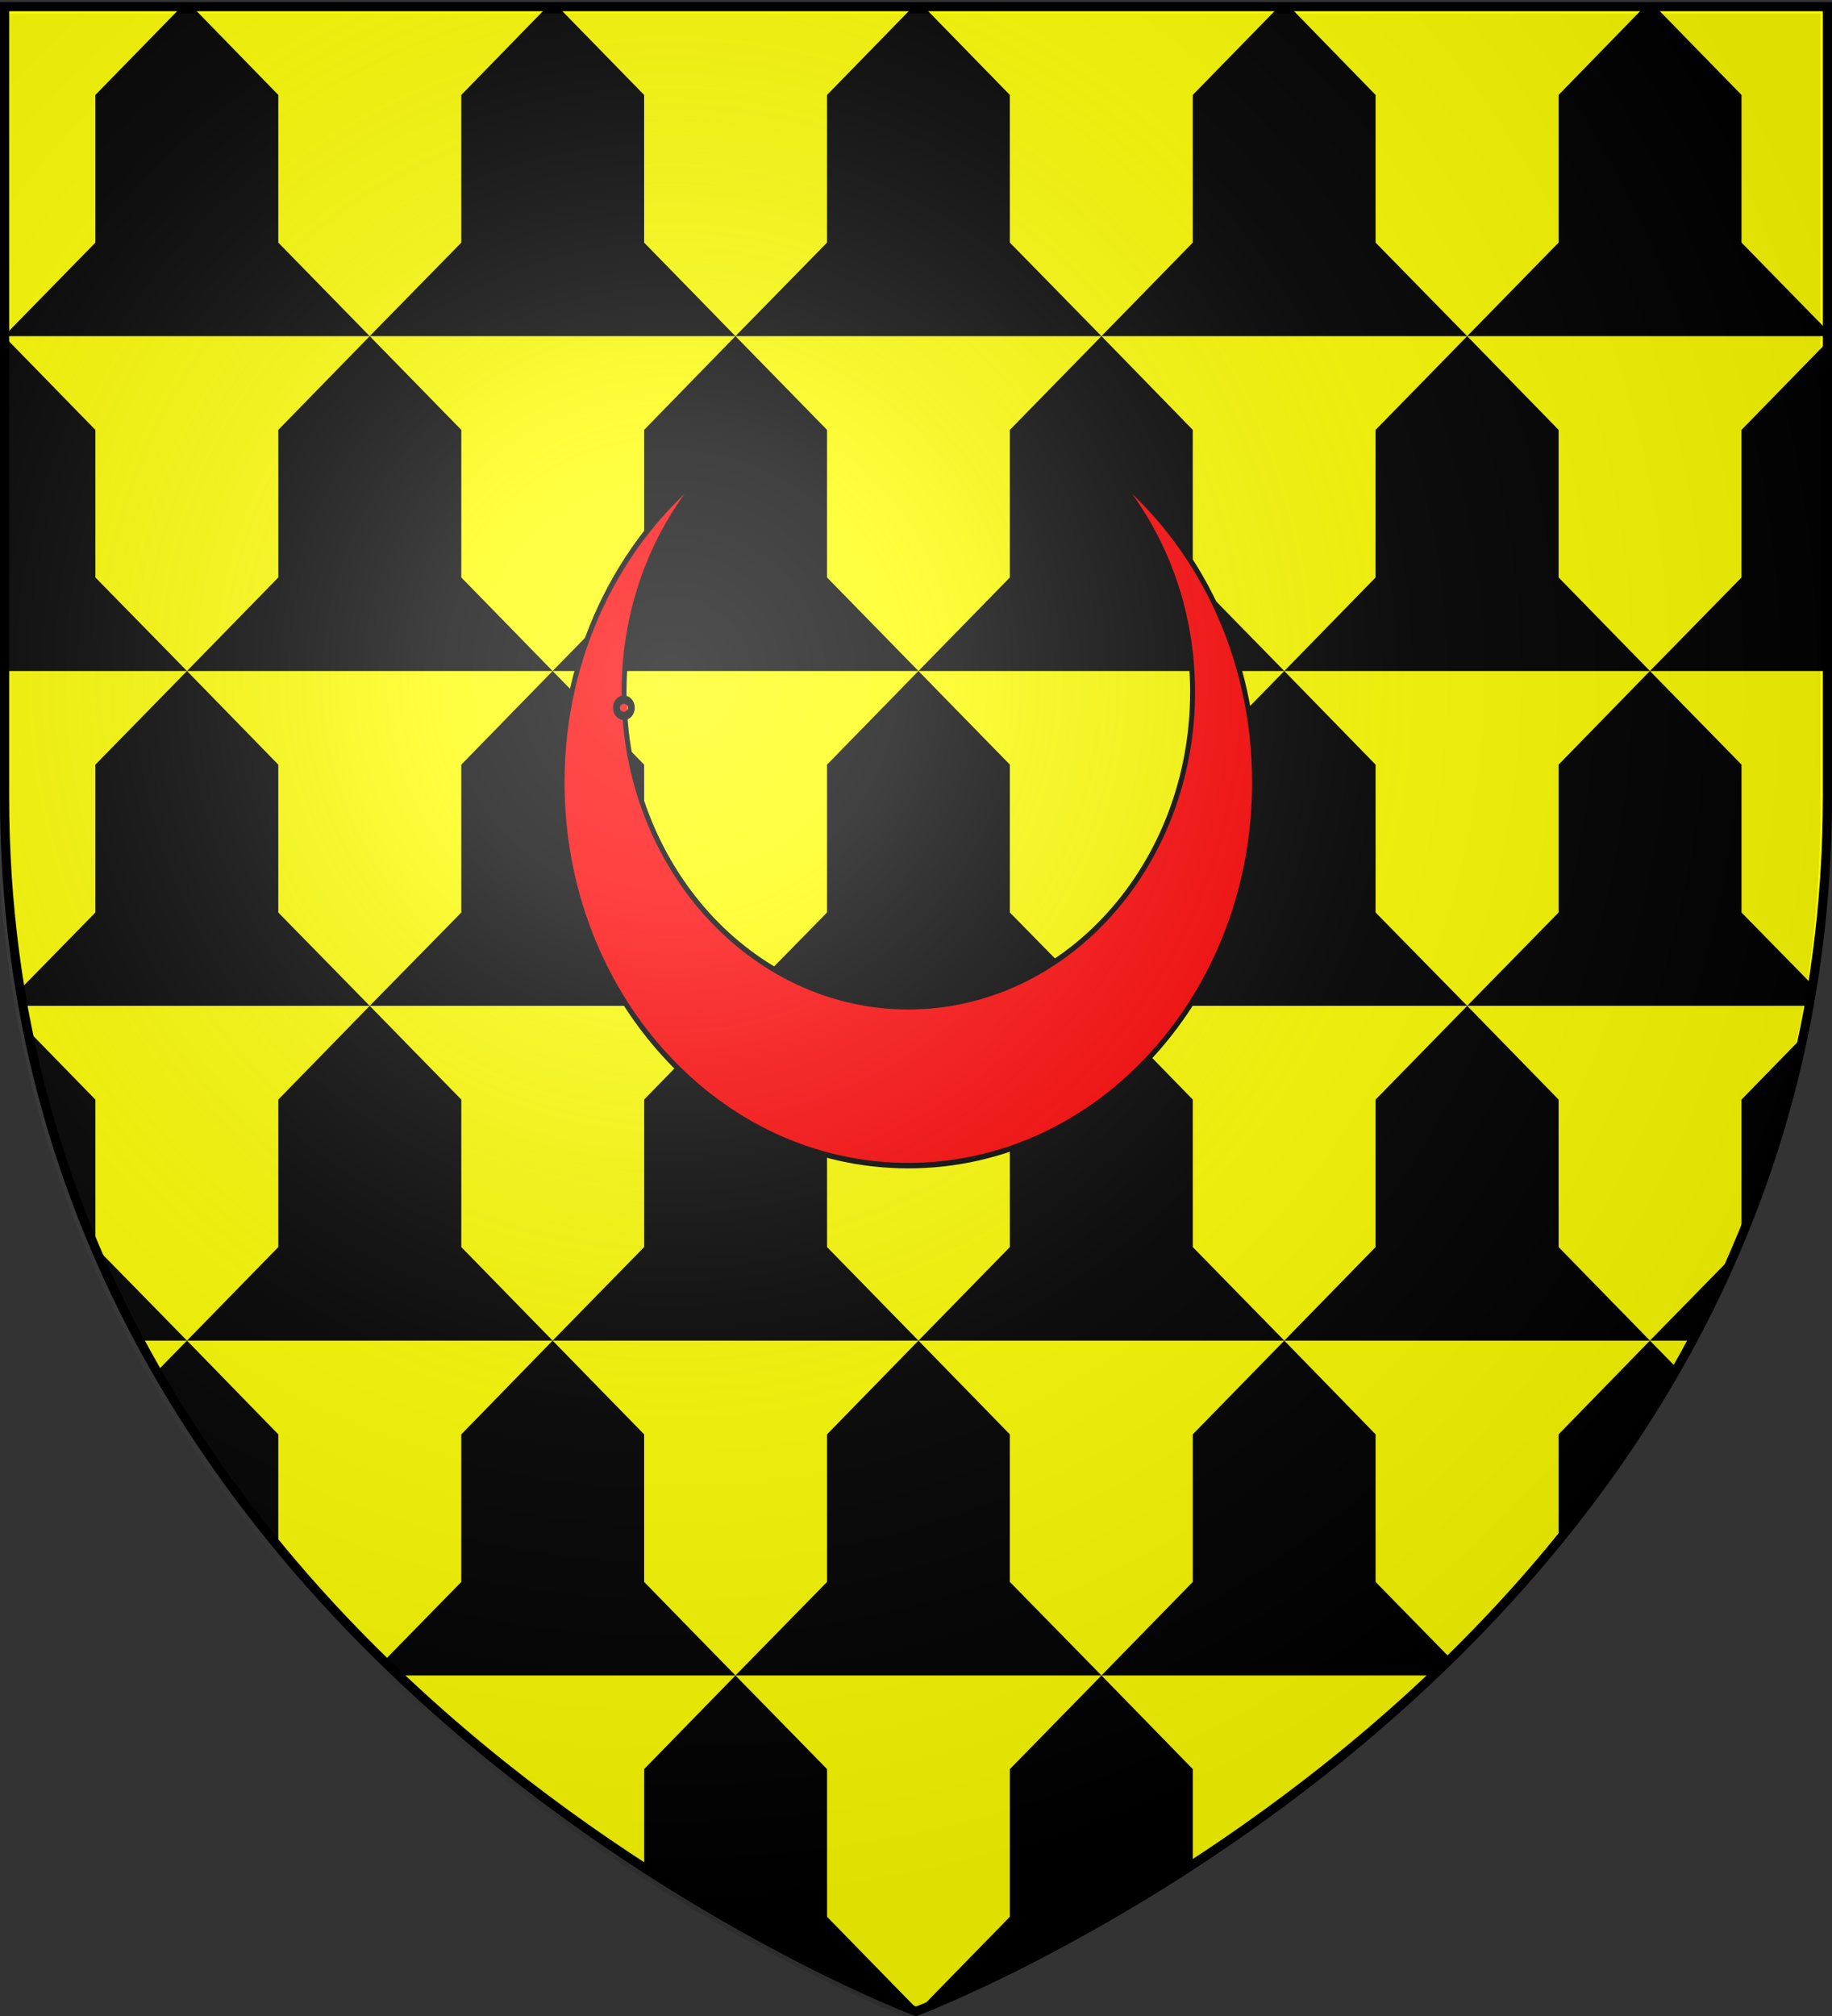
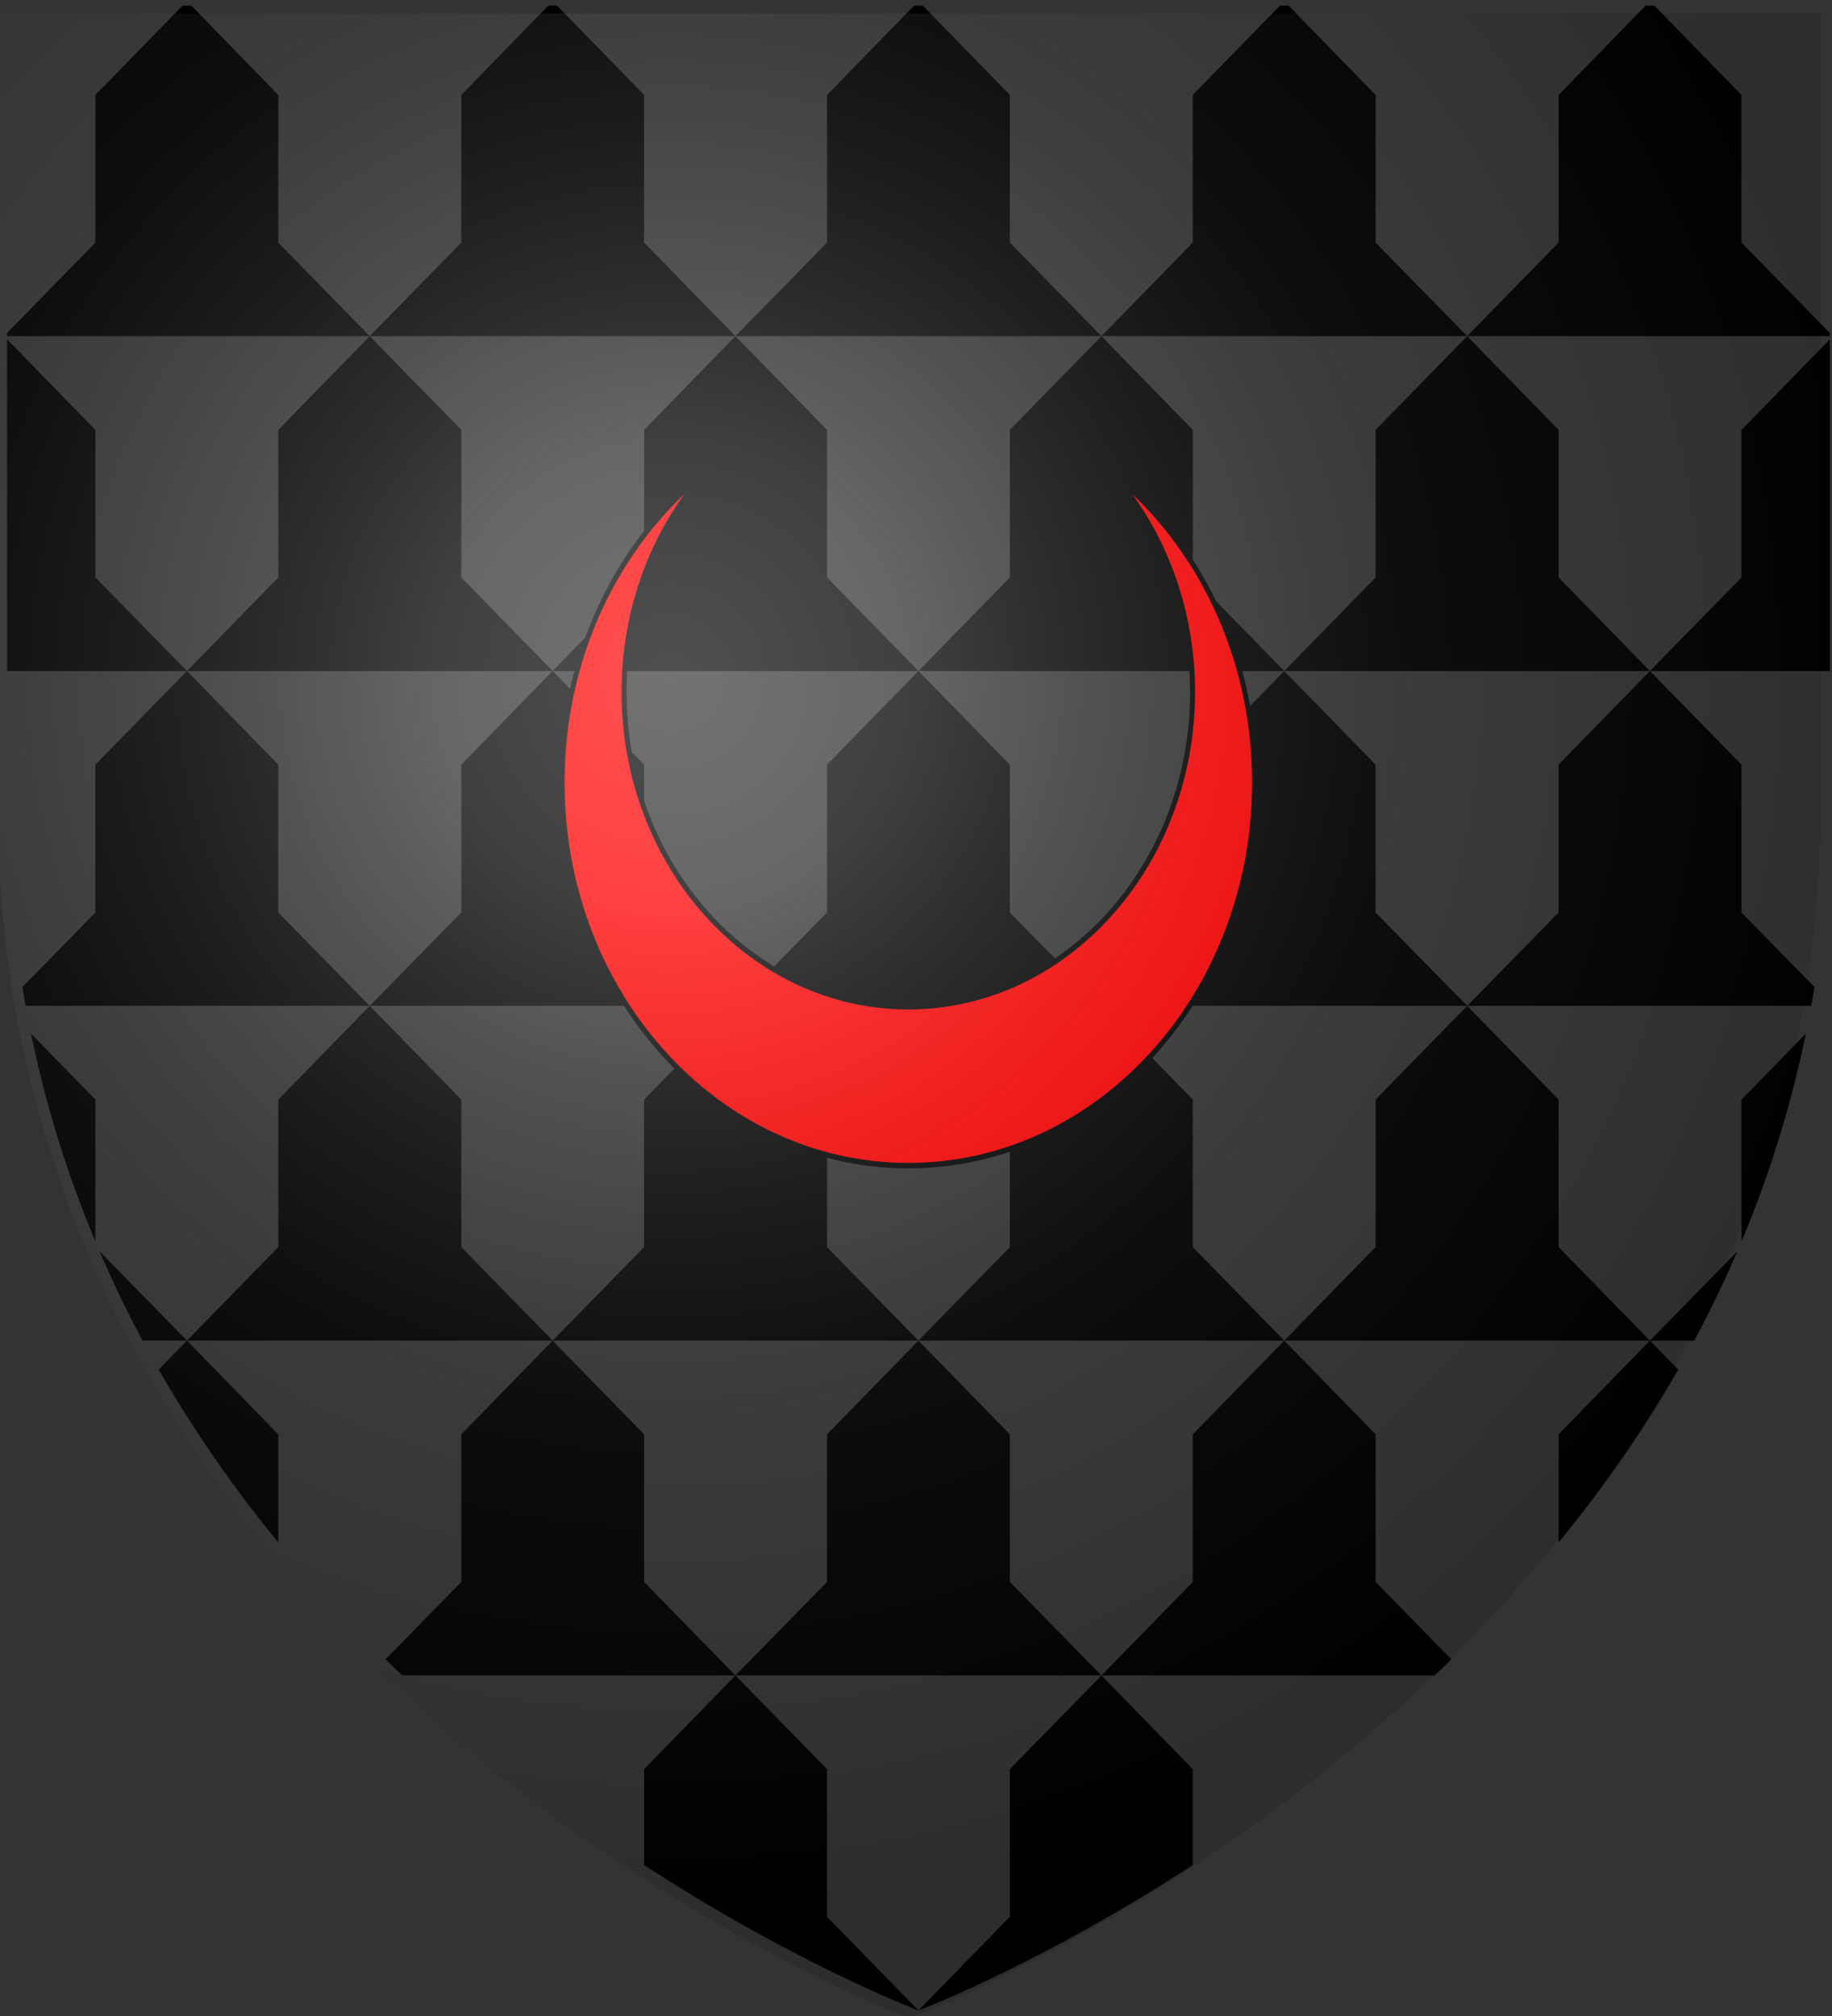
<svg xmlns="http://www.w3.org/2000/svg" xmlns:xlink="http://www.w3.org/1999/xlink" width="600" height="660" version="1.0">
  <rect width="100%" height="100%" fill="#333333" stroke="none" />
  <desc>Flag of Canton of Valais (Wallis)</desc>
  <defs>
    <radialGradient xlink:href="#b" id="c" cx="221.445" cy="226.331" r="300" fx="221.445" fy="226.331" gradientTransform="matrix(1.353 0 0 1.349 -79.874 -83.502)" gradientUnits="userSpaceOnUse" />
    <linearGradient id="b">
      <stop offset="0" style="stop-color:white;stop-opacity:.314" />
      <stop offset=".19" style="stop-color:white;stop-opacity:.251" />
      <stop offset=".6" style="stop-color:#6b6b6b;stop-opacity:.125" />
      <stop offset="1" style="stop-color:black;stop-opacity:.125" />
    </linearGradient>
  </defs>
  <g style="display:inline">
-     <path d="M300 658.5s298.5-112.32 298.5-397.772V2.176H1.5v258.552C1.5 546.18 300 658.5 300 658.5" style="fill:#ff0;fill-opacity:1;fill-rule:evenodd;stroke:none;stroke-width:1px;stroke-linecap:butt;stroke-linejoin:miter;stroke-opacity:1" />
    <g style="fill:#000">
      <g style="fill:#000;display:inline">
        <path d="m57.072-1.606-28.531 29.22v48.343L-.397 105.55v1.03h118.782L88.447 75.958V27.613L59.978-1.606zm61.313 108.188h119.781L208.26 75.957V27.613L179.728-1.606h-2.875l-28.468 29.22v48.343zm0 0-29.938 30.687v48.313l-29.906 30.625h119.75l-29.906-30.625v-48.313zm59.906 109.625h119.812l-29.937-30.625v-48.313l-30-30.687-29.906 30.687v48.313zm0 0-29.906 30.656v48.406l-30 30.563h119.781l-29.906-30.563v-48.406zm59.875 109.625H358.04l-30-30.563v-48.406l-29.938-30.656-29.937 30.656v48.406zm0 0-29.906 30.687v48.282l-29.969 30.625h119.812L268.166 404.8v-48.282zm59.937 109.594h119.813L387.947 404.8v-48.282l-29.906-30.687-30 30.687v48.282zm0 0-29.937 30.687v48.313l-30 30.625H358.04l-30-30.625v-48.313zm59.938 109.625h109.125a502 502 0 0 0 5.469-5.282l-24.813-25.343v-48.313l-29.906-30.687-29.969 30.687v48.313zm0 0-30 30.656v48.344l-29.938 30.656s39.544-14.904 89.844-47.594v-31.406zm-59.938 109.656-29.937-30.656v-48.344l-30-30.656-29.906 30.656v31.406c50.3 32.69 89.843 47.594 89.843 47.594M238.166 545.05l-29.906-30.625v-48.313l-29.969-30.687-29.906 30.687v48.313l-24.813 25.343a501 501 0 0 0 5.469 5.282zm-59.875-109.625L148.385 404.8v-48.282l-30-30.687-29.938 30.687v48.282l-29.906 30.625zm-119.75 0-9.281 9.468c11.757 20.516 25.043 39.36 39.187 56.625v-35.406zm0 0-28.625-29.22a379 379 0 0 0 14.094 29.22zm59.844-109.594-29.938-30.563v-48.406l-29.906-30.656-30 30.656v48.406L4.635 319.676c.337 2.063.694 4.114 1.062 6.156zM58.54 216.207l-30-30.625v-48.313L-.397 107.613v108.594zm359.375 219.219h119.75L507.76 404.8v-48.282l-29.938-30.687-30 30.687v48.282zm59.906-109.594-30-30.563v-48.406l-29.906-30.656-29.969 30.656v48.406l-29.906 30.563zm0 0H590.51a374 374 0 0 0 1.062-6.156l-23.906-24.407v-48.406l-30-30.656-29.906 30.656v48.406zm59.844-109.625-29.906-30.625v-48.313l-29.938-30.687-30 30.687v48.313l-29.906 30.625zm0 0h58.937V107.613l-28.937 29.656v48.313zm-119.75 0-29.969-30.625v-48.313l-29.906-30.687-30 30.687v48.313l-29.938 30.625zM358.04 106.582l-30-30.625V27.613l-28.5-29.219h-2.875l-28.5 29.22v48.343l-30 30.625zm0 0h119.781l-30-30.625V27.613L419.353-1.606h-2.875l-28.53 29.22v48.343zm119.781 0h118.781v-1.031l-28.937-29.594V27.613L539.135-1.606h-2.907l-28.468 29.22v48.343zm59.844 328.844h14.531a379 379 0 0 0 14.094-29.22zm0 0-29.906 30.687v35.406c14.144-17.265 27.43-36.109 39.187-56.625zM7.447 334.894a367.3 367.3 0 0 0 21.094 68.063v-46.438zm581.313 0-21.094 21.625v46.438a367.3 367.3 0 0 0 21.094-68.063" style="color:#000;fill:#000;fill-opacity:1;fill-rule:nonzero;stroke:none;stroke-width:3;stroke-linecap:butt;stroke-linejoin:miter;marker:none;marker-start:none;marker-mid:none;marker-end:none;stroke-miterlimit:4;stroke-dasharray:none;stroke-dashoffset:0;stroke-opacity:1;visibility:visible;display:inline;overflow:visible" transform="translate(2.698 3.466)" />
      </g>
    </g>
    <g style="fill:red">
      <g style="display:inline;fill:red">
        <path d="M357.333 257.195c-12.732-17.471-33.337-28.844-56.593-28.844-38.64 0-70 31.36-70 70s31.36 70 70 70c23.256 0 43.861-11.373 56.593-28.844-10.358 10.085-24.475 16.313-40.062 16.313-31.73 0-57.5-25.739-57.5-57.47s25.77-57.468 57.5-57.468c15.587 0 29.704 6.228 40.062 16.313z" style="opacity:1;fill:red;fill-opacity:1;stroke:#000;stroke-width:1;stroke-linejoin:miter;stroke-miterlimit:4;stroke-dasharray:none;stroke-dashoffset:0;stroke-opacity:1;display:inline" transform="matrix(0 -1.792 1.62 0 -185.844 795.095)" />
      </g>
      <g style="display:inline;fill:red">
-         <path d="M305.456 192.937a.744.694 0 1 1-1.488 0 .744.694 0 1 1 1.488 0z" style="opacity:1;fill:red;fill-opacity:1;stroke:#000;stroke-width:3;stroke-linecap:round;stroke-linejoin:miter;stroke-miterlimit:4;stroke-dasharray:none;stroke-dashoffset:0;stroke-opacity:1" transform="matrix(0 -1.792 1.62 0 -108.222 777.76)" />
-       </g>
+         </g>
    </g>
  </g>
  <path d="M297.755 660.745s298.5-112.32 298.5-397.772V4.421h-597v258.552c0 285.451 298.5 397.772 298.5 397.772" style="opacity:1;fill:url(#c);fill-opacity:1;fill-rule:evenodd;stroke:none;stroke-width:1px;stroke-linecap:butt;stroke-linejoin:miter;stroke-opacity:1" />
-   <path d="M300 658.5S1.5 546.18 1.5 260.728V2.176h597v258.552C598.5 546.18 300 658.5 300 658.5z" style="opacity:1;fill:none;fill-opacity:1;fill-rule:evenodd;stroke:#000;stroke-width:3;stroke-linecap:butt;stroke-linejoin:miter;stroke-miterlimit:4;stroke-dasharray:none;stroke-opacity:1" />
</svg>